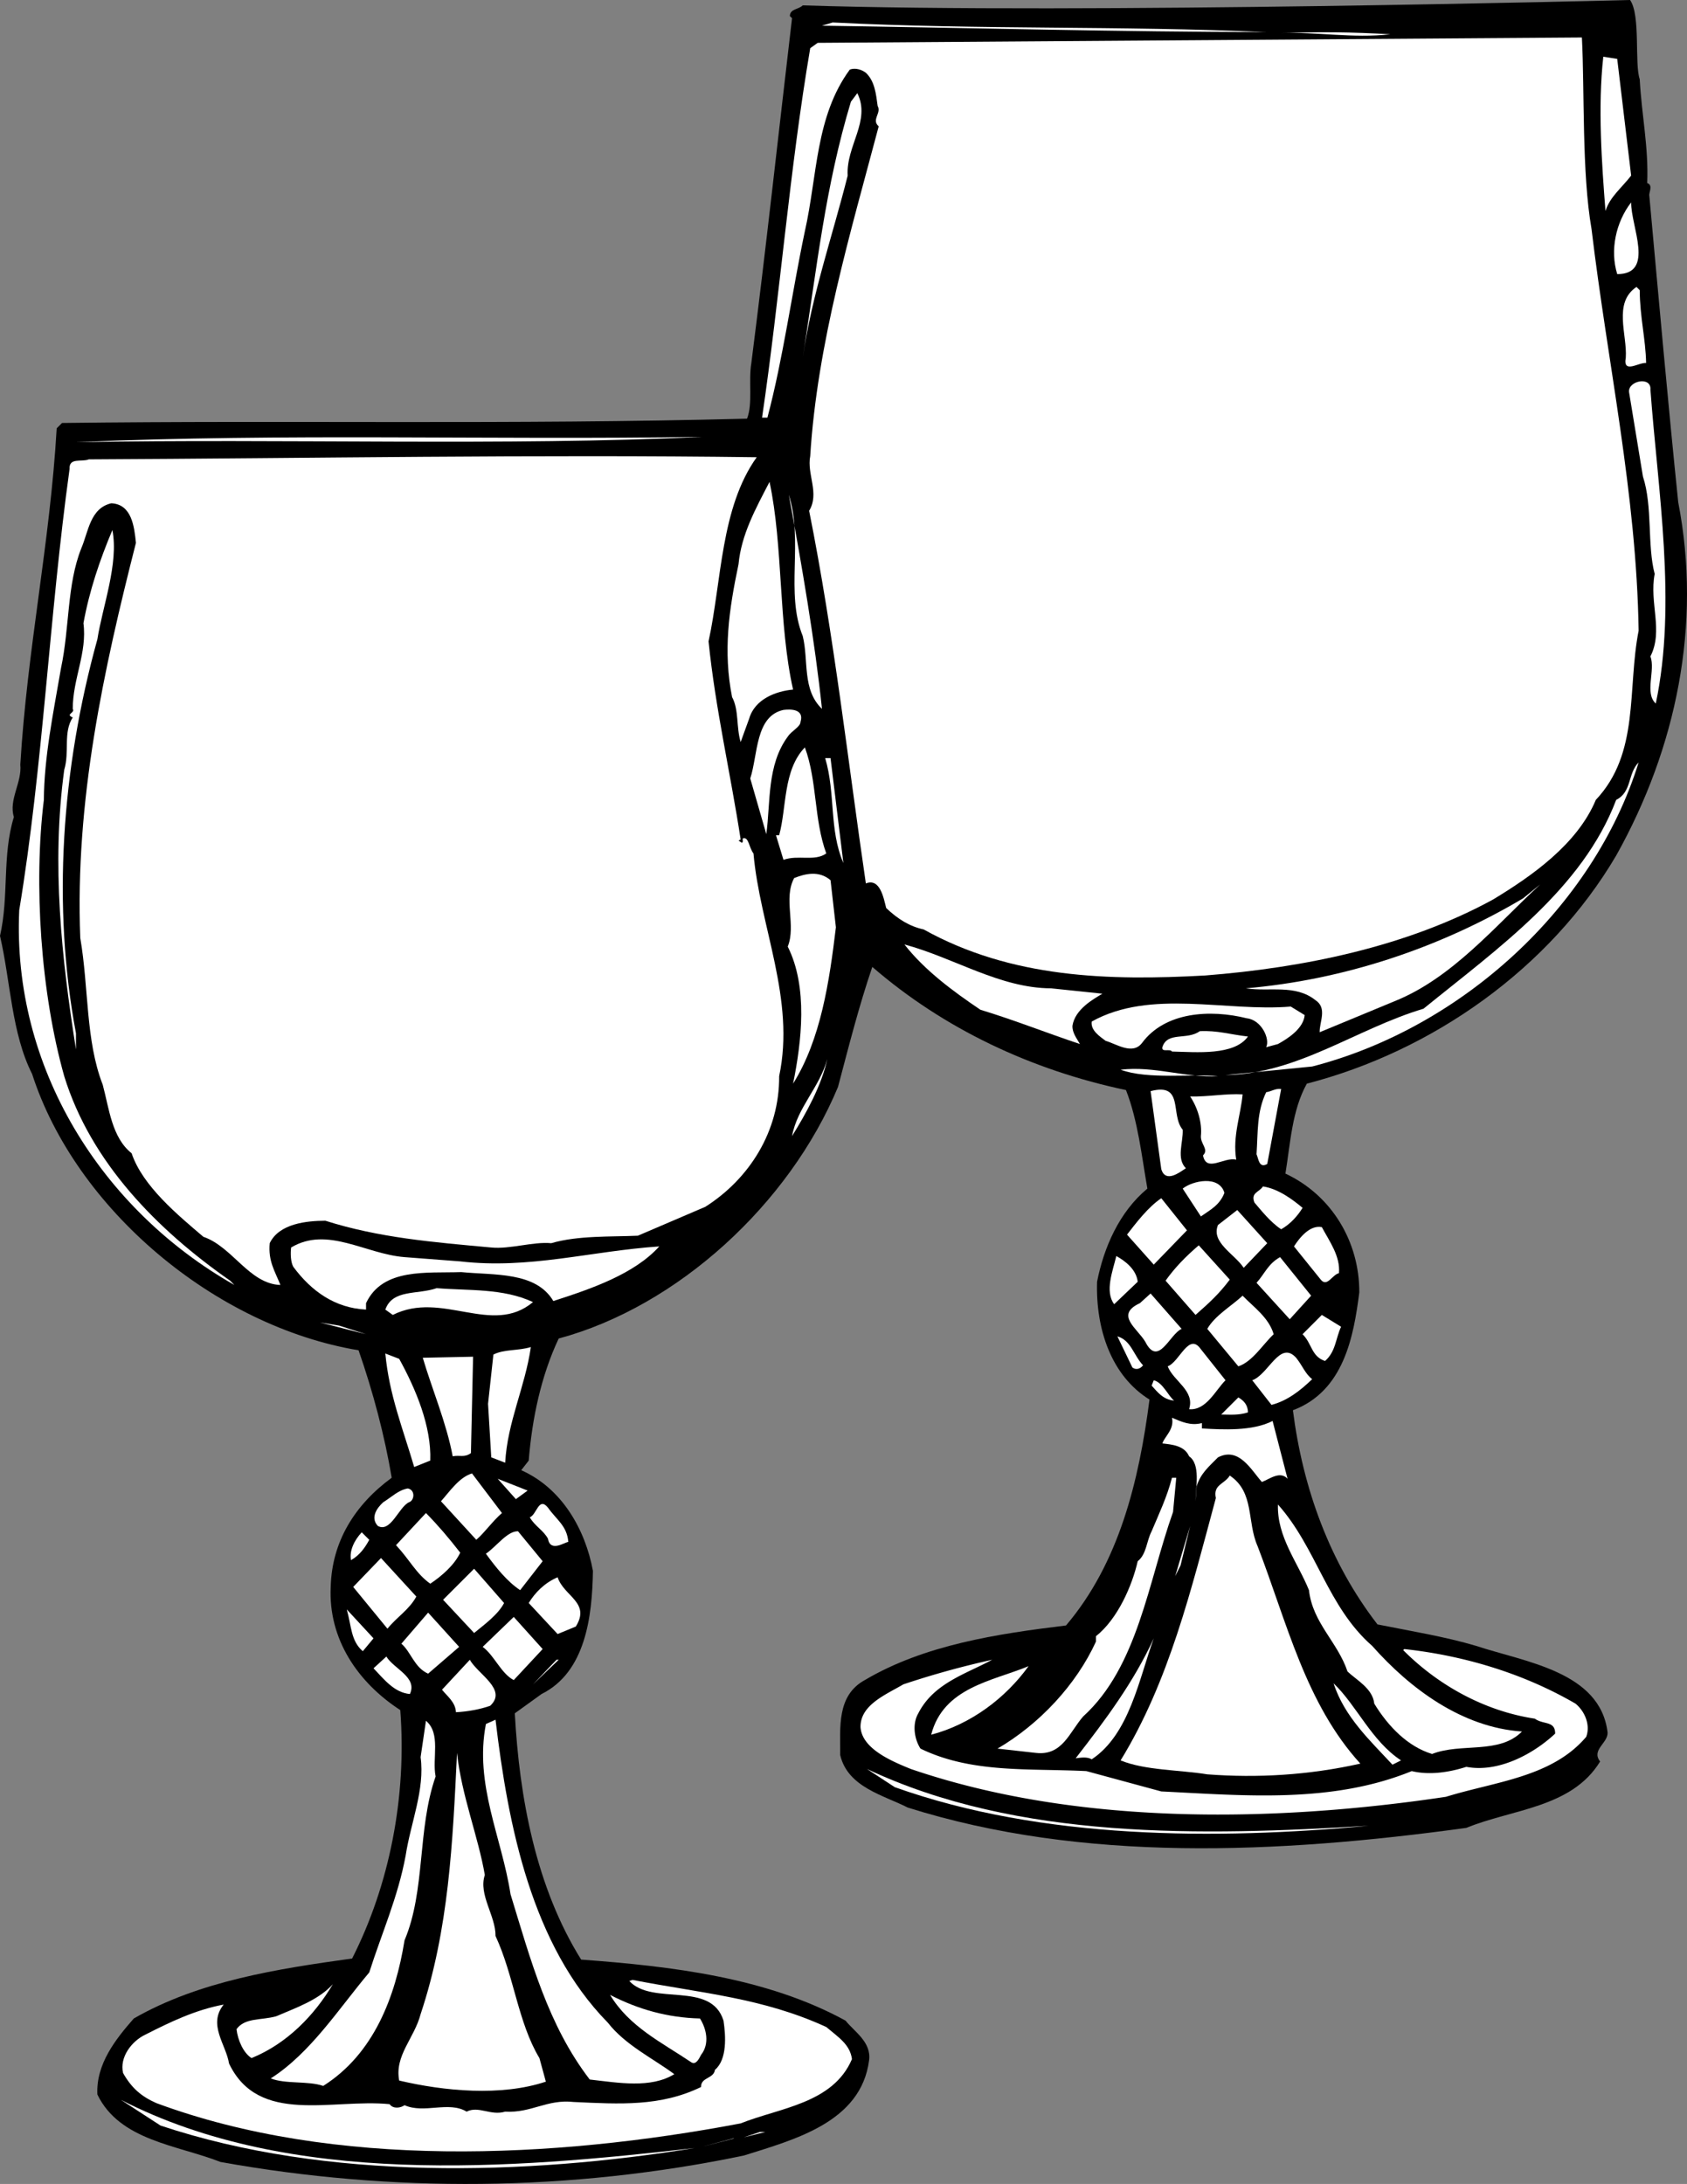
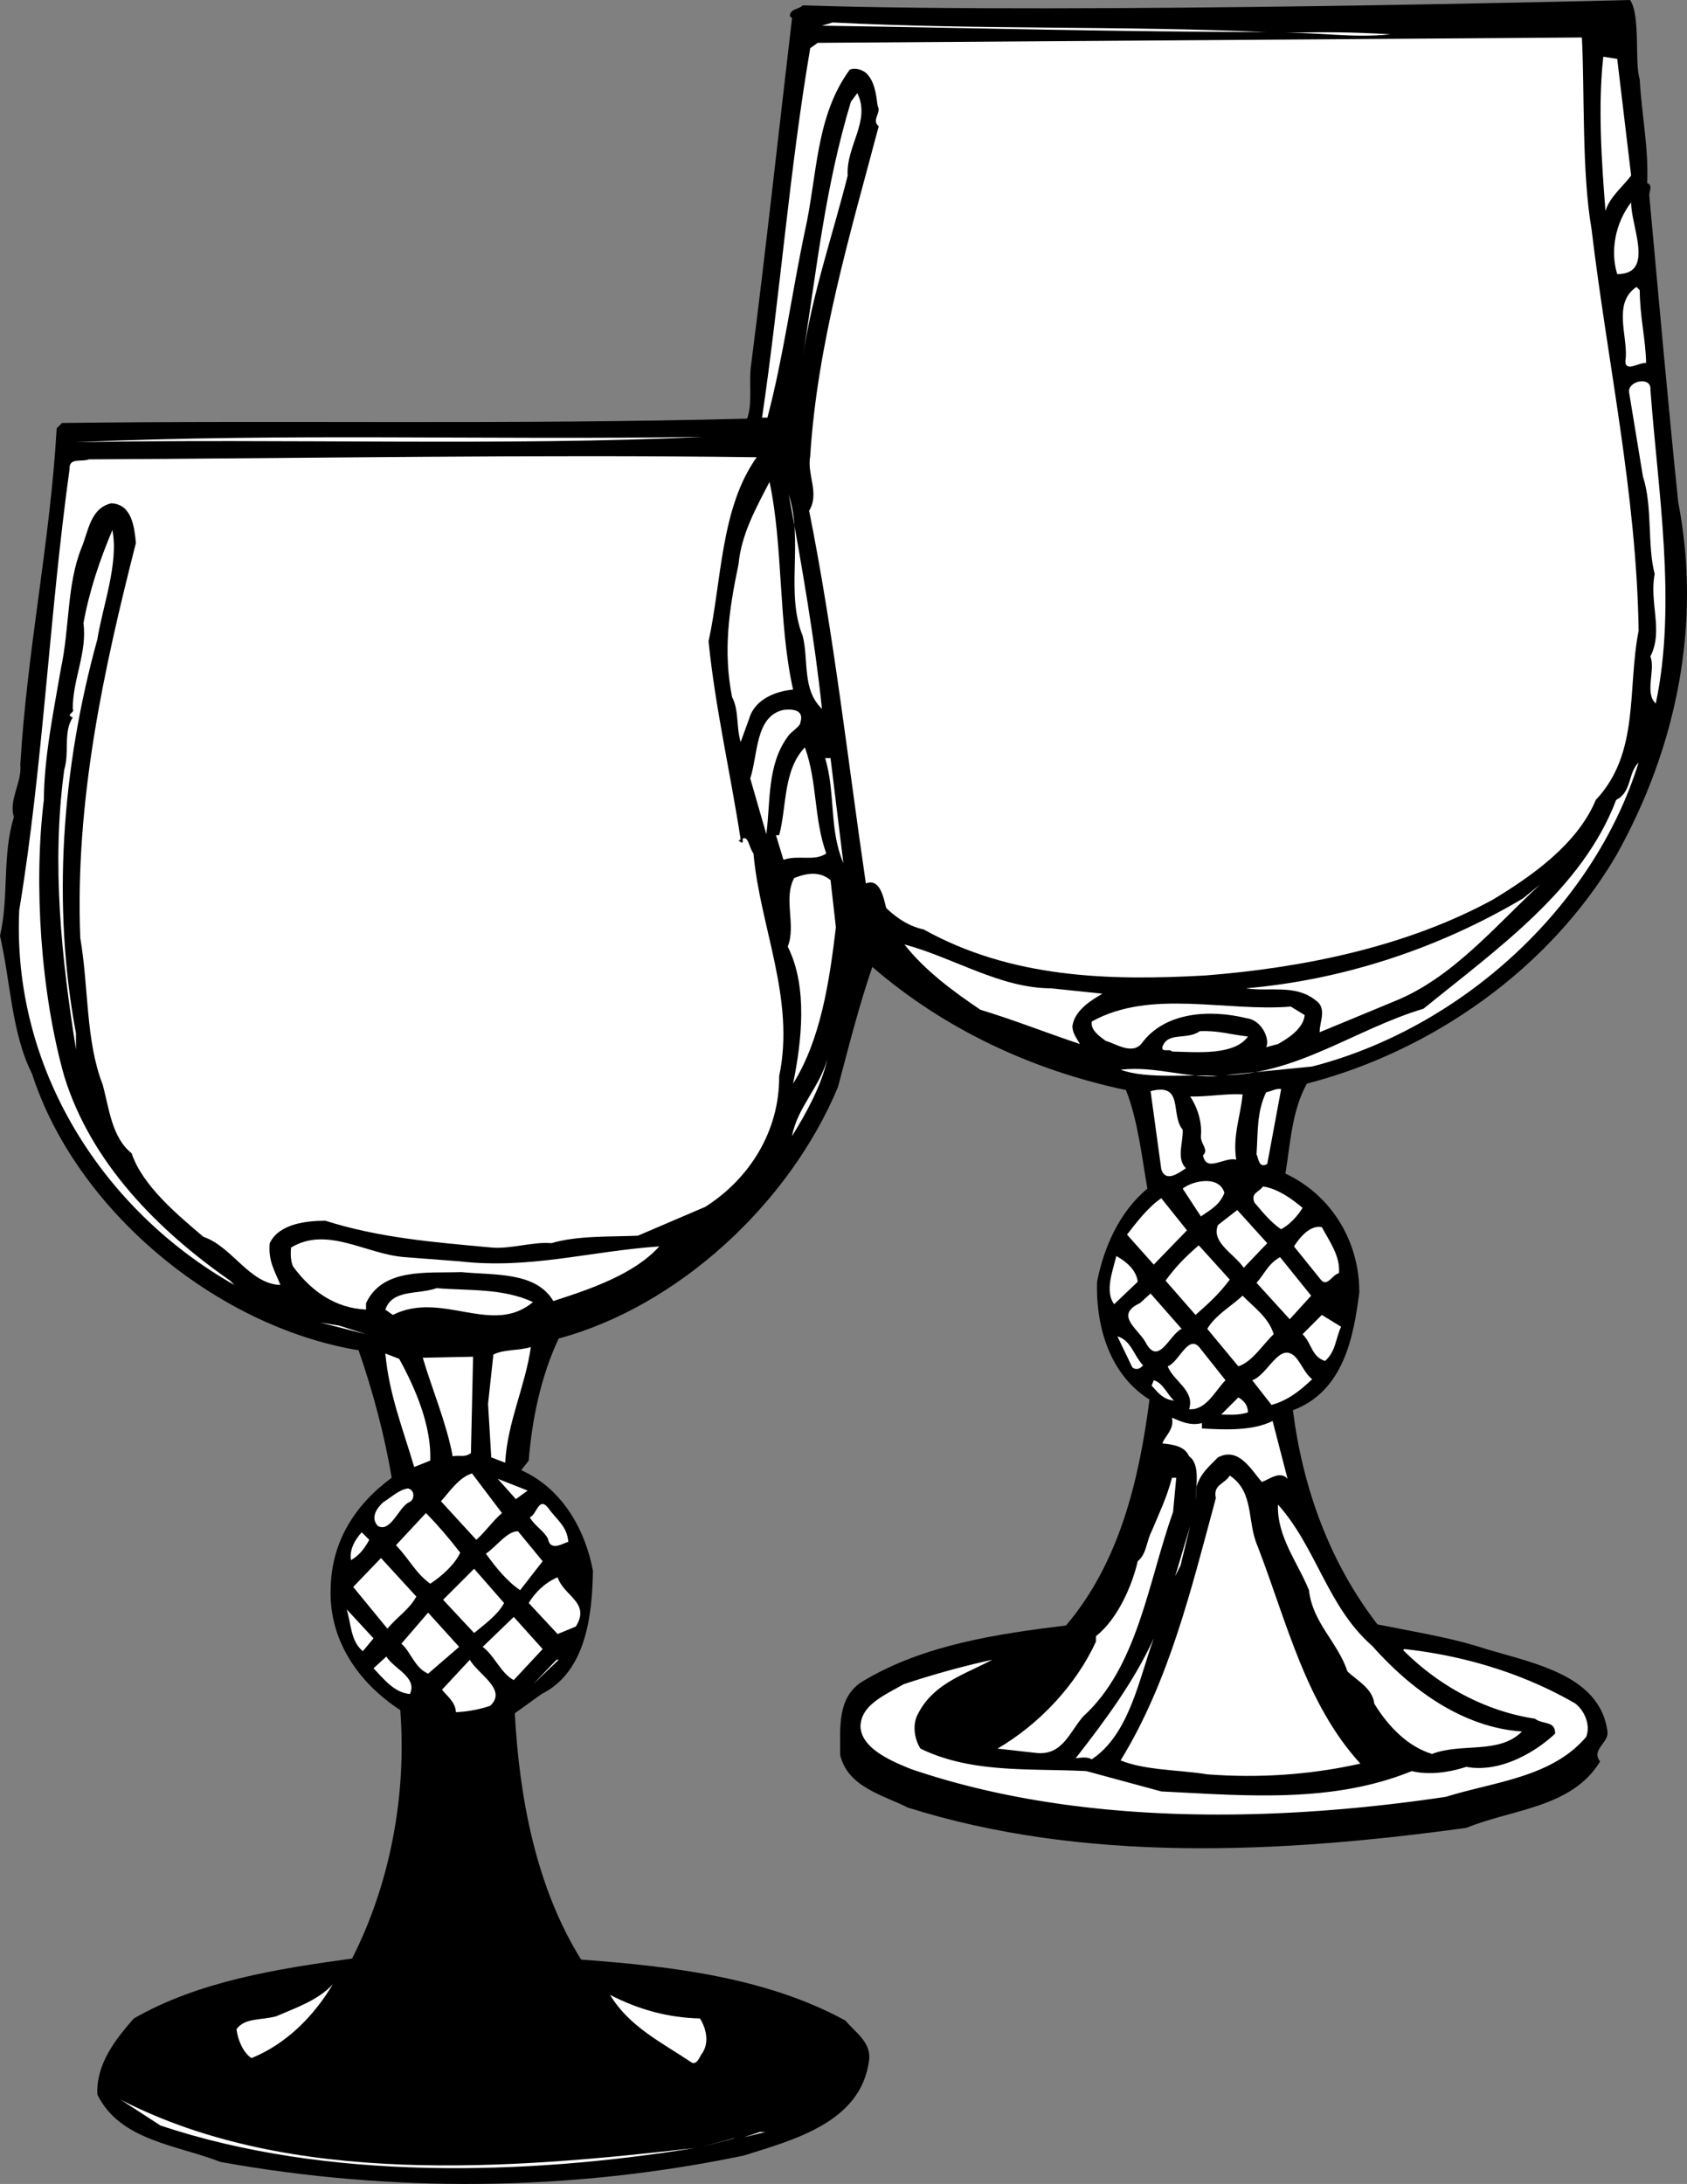
<svg xmlns="http://www.w3.org/2000/svg" width="157.617" height="203.952">
  <rect width="100%" height="100%" fill="#808080" stroke="none" />
  <path d="M152.297 0c1 1.406.402 5.937.902 7.398.188 3.426.836 6.317.7 9.7.601.207.113.918.199 1.199.886 9.7 1.757 19.484 2.699 28.601 2.219 11.43-.18 22.973-5.797 33-6.223 10.579-17.191 18.274-28.902 21.301-1.391 2.5-1.54 5.602-2 8.399 4.347 2.035 6.922 6.39 6.902 11.101-.527 4.102-1.438 9.215-6.203 11 .926 7.285 3.445 14.238 7.902 20 3.055.61 6.363 1.153 9.2 2 4.609 1.524 11.62 2.399 12.3 8.098.04.988-1.55 1.617-.699 2.703-2.656 4.348-8.254 4.445-12.5 6.2-17.684 2.425-35.867 3.245-52.203-1.903-2.176-1.129-5.59-1.871-6.297-4.899.012-2.558-.344-5.554 2.297-7 5.578-3.296 12.36-4.316 18.8-5.101 4.946-5.813 6.813-13.445 7.801-21.098-3.562-2.203-5.035-6.578-4.898-11 .629-3.191 2.07-6.52 4.7-8.699-.52-2.957-.88-6.348-2-9.203-8.86-1.871-17.028-5.73-23.7-11.5-1.266 3.707-2.2 7.426-3.203 11.203-4.543 10.918-14.973 20.504-26.098 23.5-1.664 3.527-2.492 7.54-2.8 11.398l-.7.899c3.82 1.695 5.988 5.555 6.7 9.402-.07 4.246-.68 9.453-4.801 11.5l-2.5 1.801c.425 7.863 1.972 16.234 6.199 23 8.402.617 17.32 1.66 24.703 5.7.805 1.019 2.422 1.988 2.2 3.698-.747 5.809-7.02 7.418-11.7 8.899-16.234 3.383-32.934 3.476-48.902.601-4.012-1.578-9.418-1.984-11.5-6.3-.141-2.844 1.714-5.176 3.402-7.098 6.121-3.516 13.5-4.645 20.398-5.602 3.47-6.824 5.122-15.054 4.5-23.199-3.964-2.574-6.734-6.625-6.5-11.5.106-4.23 2.247-7.668 5.7-10.199-.664-3.918-1.735-8-3.098-11.902-13.45-2.239-26.438-13.215-30.5-25.801-1.926-3.809-2.008-8.61-3-12.899.852-3.707.184-7.496 1.297-11.101-.504-1.606.77-3.227.601-4.899C2.547 60.558 4.676 50.723 5.297 40l.5-.5c21.379-.27 41.789.172 64-.402.555-1.422.117-3.516.402-5.2C71.594 22.953 72.715 12.633 74 1.7l-.203-.199c.012-.688.812-.602 1.203-1 25.816.84 77.297-.5 77.297-.5" />
  <path fill="#fff" d="M118.297 3c-13.55-.027-27.36-.387-41.5-.602l1-.3c13.844.703 26.738.28 40.5.902m11.601.2c-3.539.398-6.851-.247-10.3-.102 3.547-.145 6.75-.102 10.3.101m17.899.301c.262 5.02-.02 12.621.902 17.898 1.488 12.485 4.203 24.735 4.399 37.5-1.078 5.454.125 11.434-4 15.801-1.727 4.133-5.973 7.11-9.598 9.301-8.063 4.41-17.727 6.379-26.902 7.098-9.004.5-18.11.257-26.301-4.301-1.293-.277-2.406-.957-3.5-2-.238-.934-.574-2.828-1.899-2.297-1.66-11.277-2.968-23.156-5.3-34.8 1-1.634-.23-3.41.101-5.102.653-10.528 3.774-20.883 6.399-30.801-.711-.617.28-1.235-.098-1.899-.152-1.125-.273-2.324-1.102-3.101-.39-.3-.996-.488-1.5-.297-3.214 4.371-3.02 9.871-4.199 15.098C73.973 27.41 73.176 33.426 71.7 39h-.5c1.676-11.371 2.57-23.188 4.5-34.5l.7-.5 71.398-.5m4.6 12.898c-.894 1.16-1.98 1.977-2.398 3.301-.336-4.308-.73-9.703-.203-14.402l1.3.203 1.301 10.898" />
  <path fill="#fff" d="M79.2 16.398c-1.423 5.645-3.329 11.079-4.2 17 1.328-8.43 2.098-15.941 4.5-23.898l.598-.8c1.293 2.581-1.067 4.921-.899 7.698m71.899 9.2c-.692-2.22-.137-4.832 1.3-6.7-.03 2.247 2.247 6.704-1.3 6.7m2.102 1.5c.015 2.53.55 4.523.597 6.8-.711-.066-2.188 1.059-1.899-.5.145-2.148-1.207-5.125 1-6.601l.301.3m1.001 9.301c.695 9.403 2.48 19.973.5 29.301-1.075-.976-.012-3.097-.5-4.402 1.226-2.406-.122-4.985.398-7.7-.711-2.679-.176-6.288-1.098-9.097l-1.3-7.902c-.083-1.051 2.109-1.489 2-.2m-88.602 4.399c-18.18.879-39.094.144-58.5.5 19.699-.863 38.312-.188 58.5-.5M70.7 42.7c-3.38 4.73-3.263 11.527-4.5 17.198.648 6.34 2.054 12.317 3 18.5l-.2.102.297.2c.168-.009.066-.305.101-.403.559-.211.579.887 1 1.402.606 6.867 3.922 13.61 2.399 20.801.039 5.137-2.781 9.586-6.899 12.2l-6.3 2.698c-2.489.114-5.59-.035-8.098.7-1.684-.16-3.871.578-5.602.402-5.48-.5-10.488-.91-15.5-2.5-1.718.008-4.312.25-5.199 2.098-.152 1.672.465 2.562 1 3.902-2.914-.098-4.476-3.57-7.199-4.5-2.328-1.984-5.676-4.727-6.703-7.8-1.852-1.477-2.098-4.173-2.7-6.403-1.609-4.129-1.296-9.035-2.097-13.7-.504-12.812 2.184-25.062 5.2-36.898-.153-1.515-.388-3.61-2.302-3.699-1.98.457-2.14 2.66-2.8 4.2-1.356 3.394-1.086 7.39-1.899 11.198-.746 4.32-1.574 8.336-1.601 12.301-.97 7.852-.29 18.04 1.902 25.801 2.484 8.059 8.695 14.352 15.5 19.098l.398.402C9.461 112.941 1.128 99.687 1.797 85 4.039 71.434 4.594 57.523 6.5 43.797c-.066-1.106 1.145-.625 1.797-.899 20.543-.097 41.937-.472 62.402-.199" />
  <path fill="#fff" d="M74.098 64.398c-1.578.141-3.567.875-4.098 2.7l-.8 2.199c-.423-1.39-.15-2.996-.802-4.2-.843-4.273-.308-8.081.602-12.398.262-2.804 1.621-5.226 2.898-7.699 1.286 6.027.813 13.234 2.2 19.398m2.699 1.802c-1.879-1.805-1.227-4.516-1.797-6.802-1.64-4.074.078-8.804-1.3-13.199 1.214 6.598 2.437 13.676 3.097 20M9.098 59.7c-3.356 12.105-4.23 24.921-2 36.8V98C5.754 89.504 4.8 80.723 6 71.898c.516-1.707-.117-3.496.797-4.898-.742-.3.254-.418 0-.8 0-2.813 1.36-5.24 1-8 .555-3.04 1.508-5.86 2.703-8.7.61 3.11-.922 7.137-1.402 10.2" />
  <path fill="#fff" d="M74.797 67.398c-.02.5-.813.817-1.2 1.399-1.956 2.656-1.597 6.152-2 9.101l-1.5-5.199c.727-2.23.462-5.824 3.102-6.402.649-.082 1.95-.102 1.598 1.101M77.2 79.7c-1.102.777-2.614.105-4 .597L72.5 78h.297c.71-2.578.351-6.07 2.402-8.203 1.168 3.176.828 6.68 2 9.902m1.598.899c-1.352-3.145-.711-6.457-1.7-9.801h.5l1.2 9.8m43.801 19.001-8.098.8c6.746-.109 12.172-4.304 18.5-6.199 6.941-5.637 14.844-11.176 18-19.5 1.488-.754 1.059-2.449 2.098-3.5-4.22 13.606-16.625 24.824-30.5 28.399m-44.5-13c-.606 5.054-1.41 10.468-4 14.601.793-3.902 1.406-9.012-.5-12.8.804-1.993-.438-4.47.601-6.399 1.02-.406 2.313-.73 3.399.2l.5 4.398" />
  <path fill="#fff" d="m130.297 93.5-7 2.898c-.035-.945.742-2.257-.399-3-1.898-1.503-4.285-.761-6.5-1.101 9.094-.781 18.043-3.738 25.899-8.399l1.601-1.3c-4.191 3.867-8.207 8.738-13.601 10.902M98.2 92.297l4.8.5c-.875.527-2.563 1.457-2.8 3-.02.66.386 1.152.698 1.703-3.02-1.004-6.14-2.246-9.3-3.203-2.59-1.746-5.223-3.7-7.098-6.098 4.656 1.25 8.906 4.078 13.7 4.098" />
  <path fill="#fff" d="m120.598 94 1.3.797c-.125 1.285-1.609 2.21-2.5 2.703l-1.101.297c.39-.762-.438-2.547-1.797-2.7-3.46-.863-7.656-.593-9.8 2.301-.884 1.16-2.403.086-3.403-.199-.512-.387-1.422-.972-1.297-1.8 5.508-3.07 12.543-.891 18.598-1.399" />
  <path fill="#fff" d="M116.598 96.797c-1.282 1.797-4.79 1.457-7.098 1.402-.195-.3-.988.113-.902-.402.476-1.496 2.293-.625 3.5-1.5 1.675-.078 2.785.305 4.5.5M74 106.098c.5-2.692 2.566-4.528 3.297-7.2-.535 2.47-1.988 5.094-3.297 7.2m39.797-5.598c-2.352-.238-6.543.336-9.098-.602 3.133-.375 6.055.774 9.098.602m-3.297 5c.059 1.176-.617 2.688.297 3.598-.59.386-1.875 1.406-2.297.101l-1-7.3c3.16-.825 1.813 2.199 3 3.601m7.898 3.2c-.796.452-.816-.548-1-.903.141-2.14.012-3.938.899-5.797.476-.066.871-.375 1.402-.3l-1.3 7m-2.301-6.5c-.184 1.984-.95 3.898-.598 6.097-1.121-.285-2.793 1.242-3.102-.399.57-.562-.238-1.05-.199-1.8.125-1.254-.297-2.645-1-3.7 1.684.036 3.38-.293 4.899-.199m-1.7 9.199c-.437 1.118-1.23 1.532-2.199 2.2L110.5 111c.918-.738 3.41-1.281 3.898.398m7.302 1.399c-.423.691-1.11 1.504-2 2-1.013-.66-1.934-1.844-2.5-2.5-.36-.93.44-.945.8-1.5 1.434.223 2.75 1.203 3.7 2m-13.903 5.301-2.5-2.801c.89-1.145 1.965-2.563 3.203-3.399l2.398 3-3.101 3.2m8.403.3c-.86-1.304-3.079-2.367-2.403-4l1.8-1.398 2.801 3.098-2.199 2.3M43 117.797c6.46.746 12.133-.953 18.598-1.399-2.328 2.575-6.305 3.946-9.899 5.102-1.637-2.766-5.527-2.398-8.601-2.703-3.23.113-7.34-.414-8.899 2.902v.598c-2.875-.137-5.101-1.7-6.8-4-.25-.465-.266-1.262-.2-1.797 3.39-2.027 6.938.613 10.598.898l5.203.399m82.098 1.101c-.625.137-1.102 1.344-1.7.602l-2.5-3.102c.516-.812 1.493-2.027 2.602-1.8.719 1.34 1.742 2.722 1.598 4.3m-10.2.602c-.992 1.32-1.878 2.133-3.199 3.297l-2.8-3.2c.863-1.206 1.843-2.222 3.101-3.3l2.898 3.203m-8.601.2-2.2 2.097c-.898-1.192-.132-3.106.2-4.5.855.473 1.867 1.258 2 2.402M120.5 123.2l-3.102-3.403c.774-.852 1.059-1.758 2.2-2.399L122.5 121l-2 2.2" />
  <path fill="#fff" d="M49.797 121.598c-3.828 3.207-8.504-1.11-13.098 1.199l-.699-.5c.691-1.93 3.004-1.371 4.797-2 3 .246 6.195-.008 9 1.3m60.601 2.501c-1.128.504-2.175 3.62-3.398 1.199-.738-1.246-2.863-2.508-.5-3.598l1-.902 2.898 3.3m8.602.501c-1.012.949-1.984 2.566-3.3 3l-2.903-3.5c.742-1.274 2.226-2.098 3.3-3.098 1.028 1.063 2.446 2.04 2.903 3.598m-84.8 0-4.302-1.098 1.801.297zm91.097-.7c-.52 1.133-.496 2.329-1.5 3.2-1.29-.43-1.211-1.63-2.098-2.5l1.801-1.801 1.797 1.101m-18.5 3.602c-.27.348-.668.457-1 .2l-1.399-2.903c1.282.367 1.504 1.762 2.399 2.703m-57.199-1.703c-.543 3.754-2.188 6.984-2.399 10.8l-1.3-.5-.301-5 .5-4.597c.992-.516 2.297-.336 3.5-.703m-12.301 1.101c1.558 2.832 3.02 6.305 2.902 9.5l-1.5.602c-1.078-3.648-2.332-6.727-2.699-10.602l1.297.5m77.203 2c-.938.926-1.805 2.844-3.402 2.7.562-1.739-1.453-2.606-2-4 1.117-.414 1.968-3.23 3.101-1.598l2.301 2.898M44 135.7c-.633.452-1.035.16-1.703.3-.586-3.121-1.942-6.297-2.797-9.203l4.7-.098-.2 9m78.598-6.902c-1.137 1.09-2.32 2.012-3.801 2.402L117 128.9c1.535-.56 2.578-3.778 4.098-2.102.625.785.836 1.48 1.5 2m-12.898 1.999c-1.024-.086-1.536-.777-2.102-1.399l.199-.5c.851.211 1.375 1.504 1.902 1.899m6.899 1.101c-.895.29-1.696.204-2.5.2l1.601-1.598c.48.281.887.672.899 1.398m-4.301 1v.5c1.93.114 4.73.266 6.601-.699l1.399 5.399c-.703-.778-1.692.039-2.399.3-1.007-1.132-2.144-3.312-4.101-2.3-.813.836-1.602 1.453-2 2.699l-.098 1.402c.02-1.34.485-3.449-.601-4.199-.446-1.023-1.649-1.102-2.5-1.203.238-.688 1.129-1.305.902-2.399.914.383 1.719.77 2.797.5m-65.399 8.399c-.925.808-1.609 1.82-2.398 2.5l-3.3-3.598c.823-.926 1.702-2.238 2.898-2.601l2.8 3.699M48.2 140l-1.7-1.902 2.797 1.101zm-10 .297c-.95.46-1.708 2.875-2.903 2.203-.73-.793-.047-1.707.5-2.203.836-.527 1.422-1.137 2.3-1.297.723.129.641 1.133.102 1.297" />
  <path fill="#fff" d="M117.5 144.398c2.742 7.11 4.473 14.68 9.598 20.301-4.809 1.074-9.602 1.36-14.301 1-2.516-.414-5.817-.36-8.098-1.3 4.535-7.395 6.586-15.934 8.899-24.5-.282-1.27.816-1.29 1.3-2.102 2.329 1.566 1.579 4.277 2.602 6.601m-7.902-3.198c-2.325 6.534-3.285 14.452-8.399 19.097-1.281 1.469-1.941 3.68-4.402 3.402l-3.598-.402c3.906-2.281 7.344-5.945 9.2-10v-.5c2.035-1.613 3.382-4.735 3.898-7 .832-.66.812-1.86 1.3-2.797.665-1.582 1.438-3.195 1.903-5h.398l-.3 3.2m-56.5 2.8c-.293-.012-1.676 1.012-1.899-.3-.41-.778-1.219-1.165-1.699-2 .66-.266.832-1.97 1.7-.903.769 1.105 1.78 1.687 1.898 3.203M43 145c-.555 1.168-1.738 2.188-2.8 2.898-1.345-.968-1.864-2.16-3.2-3.601l2.797-3c1.082 1.098 2.101 2.281 3.203 3.703m85.2 8.7c3.55 4.01 8.413 7.624 14 8-2.145 2.163-5.665 1.027-8.403 2.097-2.254-.684-4.086-2.55-5.399-4.7-.148-1.425-1.664-2.202-2.5-3-.925-2.769-3.257-4.53-3.601-7.597-1.055-2.61-2.996-4.973-2.899-8 3.622 4.059 4.618 9.543 8.801 13.2M34.5 143.797c-.387.715-.875 1.426-1.703 1.902-.176-.86.305-1.867 1-2.601l.703.699m16.2 2-2.102 2.703c-1.227-.82-2.25-2.102-3.2-3.402 1.016-.7 1.989-2.118 3-2.098l2.301 2.797m59.098 1.403 1.402-4.7-.902 3.7zm-70.899 1.898c-.683 1.242-1.77 1.863-2.699 3L33 148.199l2.598-2.699 3.3 3.598m8.2.602c-.575 1.097-1.856 2.019-2.801 2.8l-2.899-3.102 2.899-2.898 2.8 3.2m5.001-2.403c.597 1.793 3.105 2.348 1.699 4.601l-1.7.7-2.699-2.899c.59-.965 1.473-1.879 2.7-2.402m-18.2 6.903c-1.132-.962-1.058-2.364-1.5-3.903l2.5 2.703-1 1.2M40 156.297c-1.29-.563-1.617-2.059-2.5-2.797l2.5-2.902 2.898 3.199-2.898 2.5m8 .601c-1.18-.605-1.809-2.296-2.902-3.101L48 151l2.7 3-2.7 2.898m54 7.399c-.441-.262-1.04-.152-1.5-.098 2.797-3.594 5.438-7.14 7.297-11.199-1.367 3.75-2.274 8.969-5.797 11.297M38.297 158.2c-1.445-.134-2.367-1.317-3.399-2.403l1.2-1.098c.714 1.168 2.93 1.93 2.199 3.5m7.5 1.098c-.918.328-2.113.55-3.2.601-.03-.933-.84-1.52-1.3-2.101L43.898 155c.723 1.332 3.547 2.781 1.899 4.297m4-2L52 155h.2zm0 0" />
  <path fill="#fff" d="M147.2 159.098c.886.726 1.41 2.015 1 3.101-3.208 3.778-8.5 4.172-13.102 5.598-16.332 2.441-34.63 2.66-50-2.598-1.832-.742-4.555-1.894-4.7-3.902-.027-2.09 2.36-3.031 4-4A81.797 81.797 0 0 1 92.7 155c-2.476 1.336-5.46 2.184-6.902 5-.594 1.02-.367 2.418.203 3.297 4.785 2.328 10.176 1.832 15.5 2.101l7 1.899c7.824.383 15.938 1.14 23.398-1.899 1.59.38 3.387.149 5.102-.398 2.988.566 6.254-1.191 8.297-3.102.004-1.226-1.09-.808-1.899-1.398-4.714-.71-9.054-3.137-12.3-6.402l.101-.098c5.696.621 11.227 2.324 16 5.098" />
-   <path fill="#fff" d="M96.098 155.598C93.96 158.57 90.707 161.028 87 162c1.145-4.43 5.734-5.008 9.098-6.402m1.8 1-1.898 2 1.898-2m33 7.8-.8.399c-2.063-2.223-4.504-4.48-5.5-7.598 2.18 2.098 3.535 5.375 6.3 7.2M40.7 165.898c-1.727 4.93-.927 10.618-2.903 15.301-.852 5.266-2.86 10.602-7.598 13.598-1.414-.488-3.512-.152-4.902-.7 3.742-2.394 6.367-6.538 9.203-9.898 1.145-3.613 2.684-7.039 3.398-10.902.465-3.059 1.813-6.18 1.399-9.2l.5-3.398c1.422 1.192.562 3.504.902 5.2m16.098 22.999c1.629 2.094 4.25 3.348 6.203 4.801-2.203 1.352-5.21.805-7.902.5-3.903-5.082-5.512-11.156-7.399-17.3-.812-5.31-3.398-10.262-2.3-15.899l.898-.402c1.172 9.882 3.367 21.047 10.5 28.3m-11.5-13.8c-.617 1.832 1.02 3.804 1 5.699 1.715 3.676 2.094 8.07 4.101 11.402l.602 2.2c-4.191 1.394-9.5.886-13.703-.102-.453-2.328 1.418-3.961 2-6.2 2.64-7.917 3-16.027 3.402-24.398.418 3.957 1.988 7.832 2.598 11.399m82.601-4.598c-14.304 1.328-30.503 1.309-44.3-3.602L81 165.2c14.094 6.649 31.29 6.25 46.898 5.301" />
  <path fill="#fff" d="M31.098 185.297c-1.723 2.902-4.274 5.547-7.598 6.902-.762-.484-1.285-1.676-1.402-2.699.78-1.09 2.285-.816 3.699-1.203 1.765-.766 3.957-1.504 5.3-3" />
-   <path fill="#fff" d="M77.2 189.297c1.112.945 2.226 1.625 2.398 3-1.774 4.156-6.77 4.543-10.399 6-17.488 3.312-37.972 4.27-54.601-1.899-1.391-.617-2.305-1.402-3.098-2.8-.355-1.48.816-3.004 2.098-3.598 2.289-1.168 4.668-2.309 7.3-2.8-1.507 1.87.227 3.741.5 5.5 2.758 5.788 9.614 3.269 15 3.8.332.469 1.032.36 1.399.098 1.84.82 4.121-.418 5.8.601 1.126-.57 2.243.41 3.602 0 2.438.145 3.914-1.18 6.399-.902 4.324.203 8.129.437 11.902-1.399-.023-.93 1.184-.753 1.297-1.601 1.152-.973 1.015-3.172.8-4.598-1.175-3.75-6.632-1.351-8.8-3.699l.3-.102c6.544 1.266 12.153 1.668 18.102 4.399" />
  <path fill="#fff" d="M65.398 188.5c.602.957.926 2.352.102 3.398-.152.27-.441.977-.902.7-2.774-1.868-5.801-3.313-7.598-6.301 2.668 1.371 5.383 2.125 8.398 2.203m-.5 12.098C49.137 203.152 30.547 203.68 15 198.5l-3.703-2.402c15.86 8.14 36.332 6.48 53.601 4.5m4.602-1 1.5-.5h.5zm-4 .902 3-.8h.098zm0 0" />
</svg>